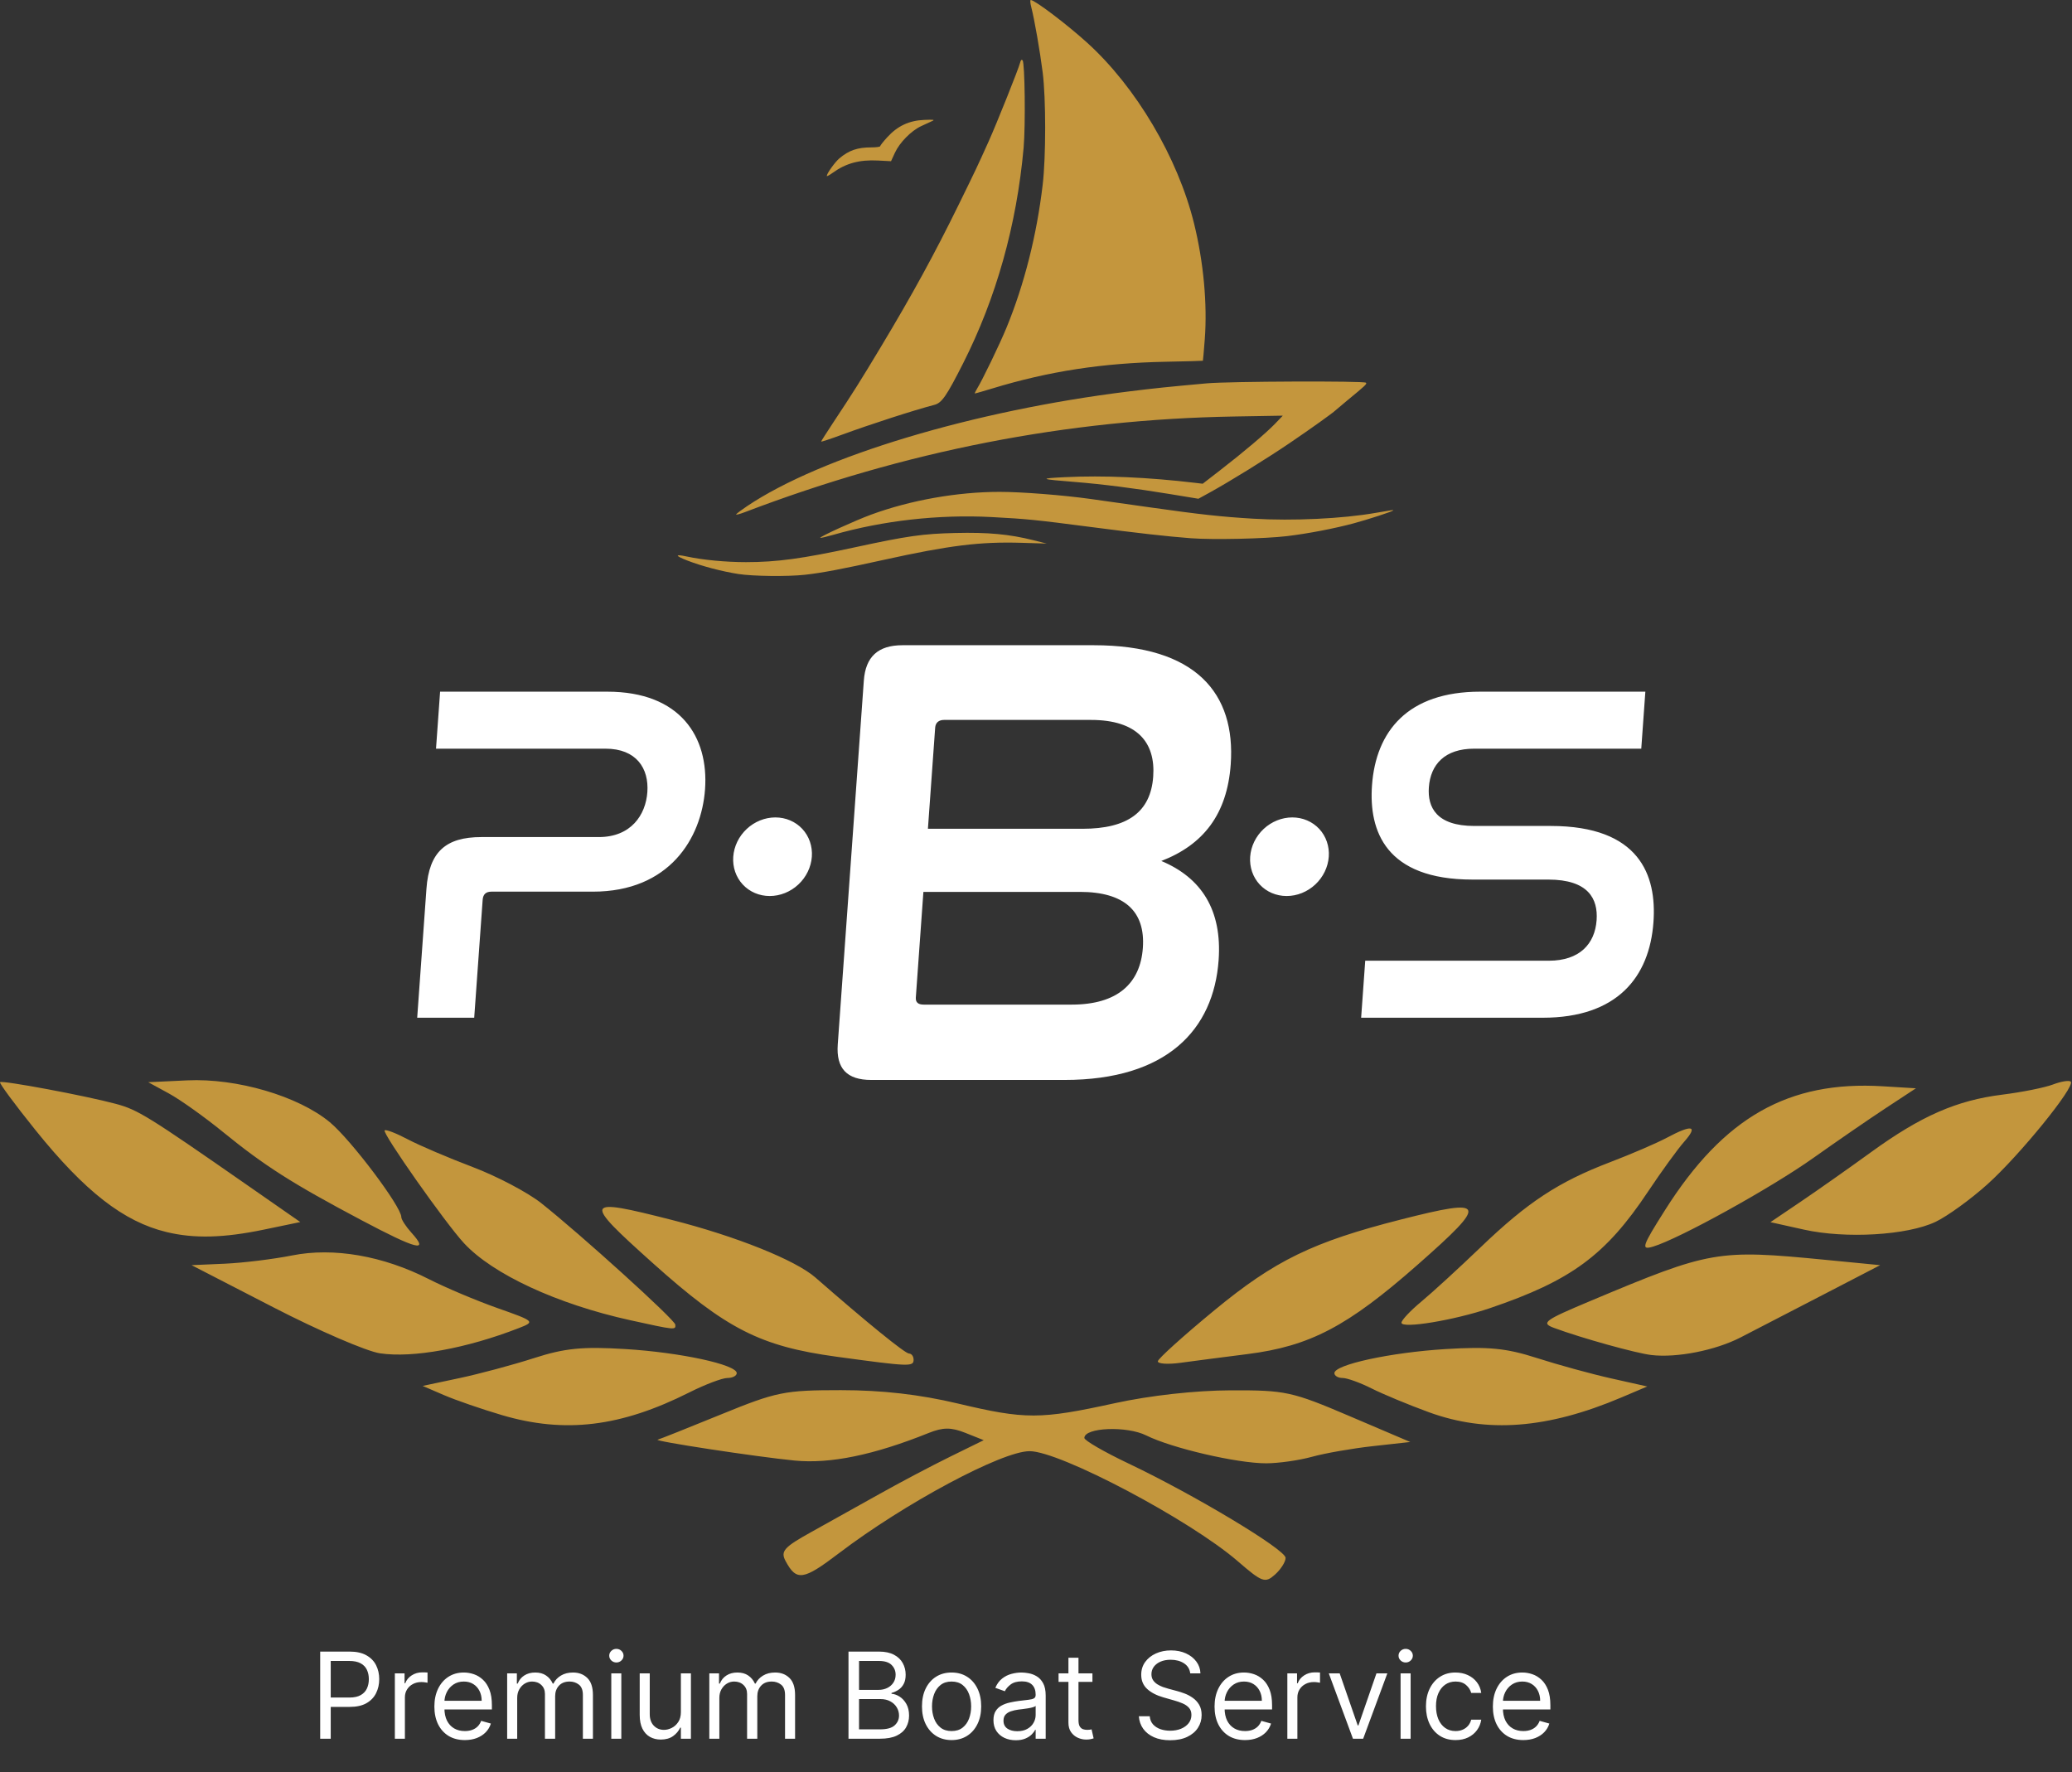
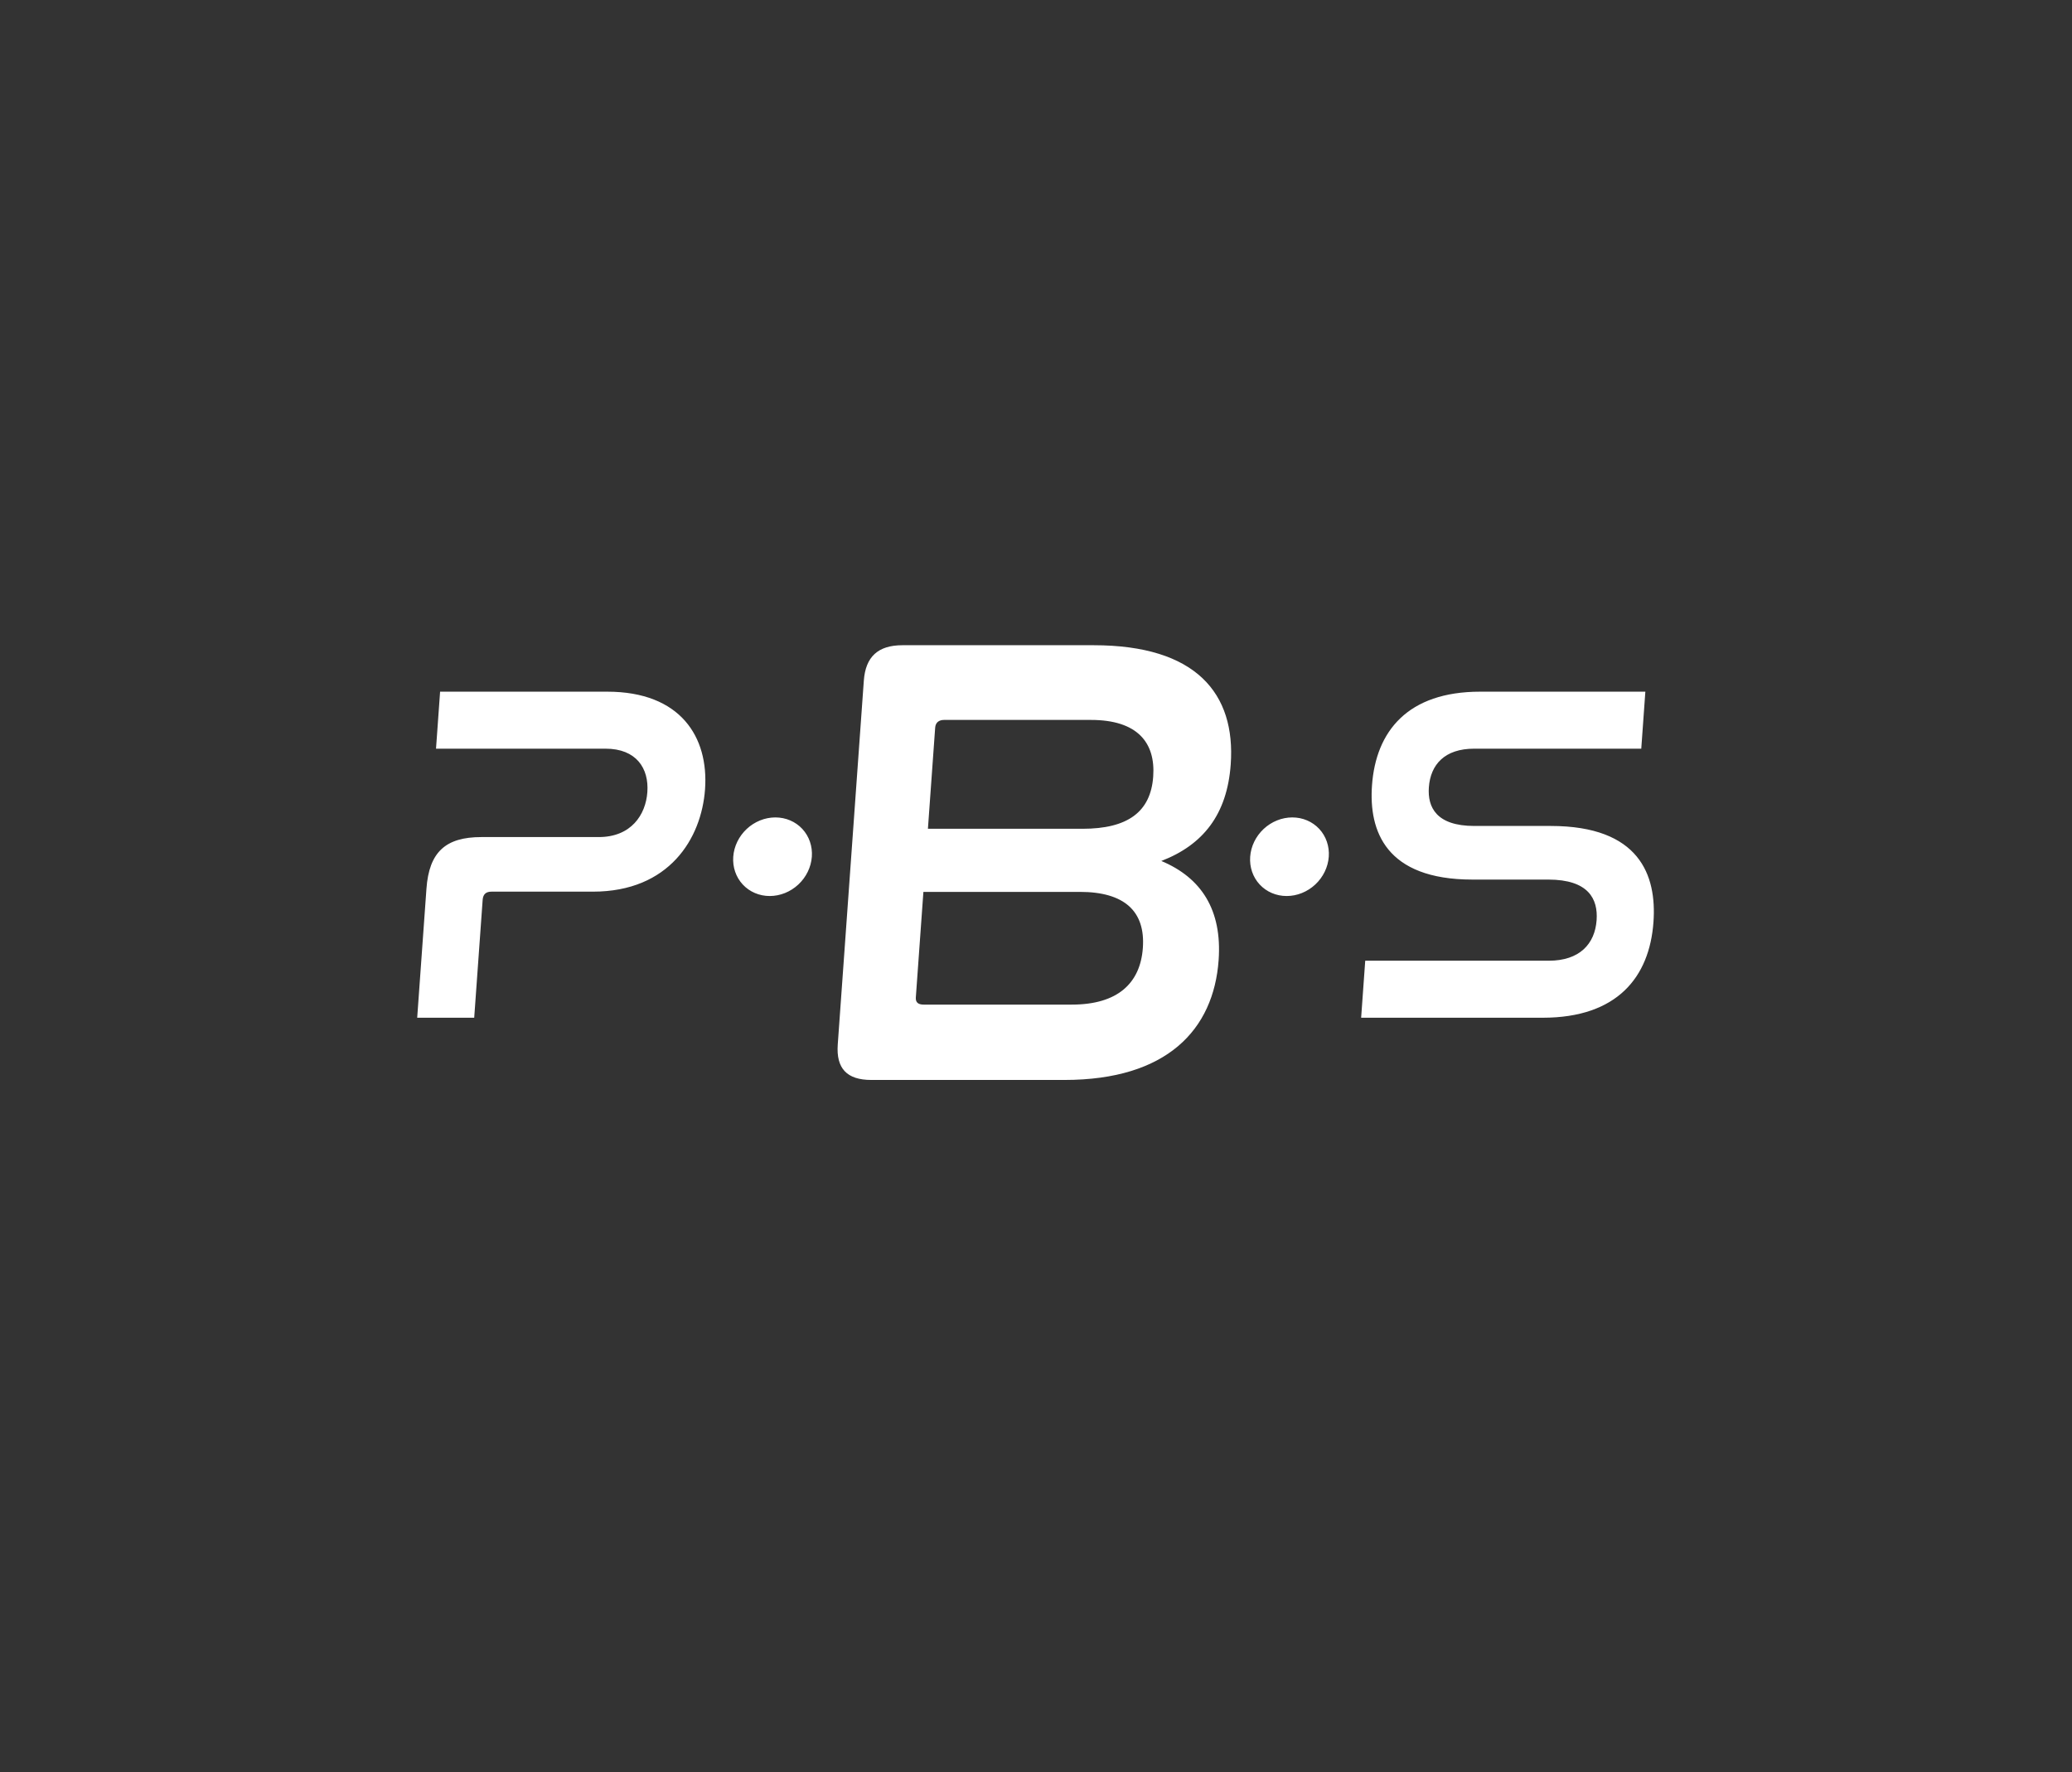
<svg xmlns="http://www.w3.org/2000/svg" width="325" height="278" viewBox="0 0 325 278" fill="none">
  <rect x="0" y="0" width="325" height="278" fill="#333333" stroke="none" />
-   <path d="M194.158 244.889C186.689 238.418 166.263 227.617 161.494 227.617C157.162 227.617 141.86 235.809 131.582 243.631C125.992 247.885 124.928 248.041 123.221 244.852C122.396 243.311 122.962 242.675 127.281 240.283C130.041 238.754 134.882 236.055 138.039 234.283C141.196 232.512 146.146 229.9 149.04 228.479L154.301 225.894L151.431 224.749C149.2 223.859 147.923 223.861 145.692 224.754C137.061 228.224 130.226 229.632 124.647 229.09C118.675 228.509 102.258 226.003 103.164 225.811C103.449 225.75 107.898 223.978 113.05 221.874C121.81 218.296 123.035 218.047 131.913 218.047C138.357 218.047 144.247 218.721 150.246 220.144C160.86 222.661 163.13 222.656 174.867 220.091C180.399 218.882 187.511 218.093 193.042 218.075C201.634 218.045 202.65 218.266 211.665 222.111L221.2 226.178L215.33 226.829C212.102 227.187 207.811 227.938 205.795 228.498C203.779 229.057 200.542 229.518 198.602 229.521C194.048 229.526 183.791 227.144 179.794 225.15C176.738 223.625 170.085 223.896 170.085 225.545C170.085 225.939 173.205 227.744 177.02 229.557C187.362 234.473 201.652 243.057 201.652 244.354C201.652 244.979 200.898 246.163 199.978 246.984C198.438 248.356 197.969 248.191 194.158 244.889ZM78.731 221.962C75.575 221.031 71.485 219.62 69.644 218.826L66.296 217.383L72.035 216.165C75.192 215.496 80.469 214.08 83.762 213.019C88.609 211.458 91.343 211.189 98.111 211.603C106.725 212.131 115.56 214.043 115.56 215.38C115.56 215.797 114.9 216.138 114.093 216.138C113.286 216.138 110.596 217.159 108.114 218.407C97.359 223.816 88.609 224.875 78.731 221.962ZM224.131 221.511C220.974 220.359 216.927 218.679 215.136 217.778C213.345 216.876 211.3 216.138 210.592 216.138C209.884 216.138 209.304 215.797 209.304 215.38C209.304 214.043 218.139 212.131 226.753 211.603C233.517 211.189 236.257 211.459 241.101 213.017C244.394 214.077 249.629 215.512 252.734 216.207L258.379 217.47L254.329 219.189C242.754 224.105 233.246 224.836 224.131 221.511ZM131.236 212.806C119.249 211.17 113.942 208.467 102.389 198.115C91.311 188.188 91.476 187.81 105.356 191.341C115.456 193.909 124.773 197.646 127.905 200.382C136 207.457 141.957 212.296 142.583 212.303C142.978 212.307 143.3 212.742 143.3 213.268C143.3 214.392 142.685 214.368 131.236 212.806ZM181.61 213.519C181.635 213.118 185.618 209.525 190.459 205.534C199.961 197.7 205.927 194.795 219.71 191.289C233.237 187.848 233.506 188.557 222.389 198.349C211.368 208.057 205.48 211.149 195.647 212.393C191.847 212.874 187.124 213.488 185.151 213.758C183.178 214.027 181.585 213.92 181.61 213.519ZM59.6 212.269C57.495 211.956 49.985 208.717 42.91 205.071L30.047 198.441L35.258 198.212C38.123 198.085 42.876 197.503 45.819 196.917C52.319 195.623 60.069 196.966 67.252 200.624C69.883 201.965 74.732 204.012 78.027 205.173C83.906 207.246 83.969 207.305 81.375 208.314C73.163 211.509 64.754 213.036 59.6 212.269ZM259.046 212.541C256.626 212.261 248.093 209.887 243.782 208.294C241.648 207.506 242.175 207.114 249.522 204.03C268.311 196.14 269.367 195.956 286.305 197.604L294.911 198.442L285.827 203.151C280.831 205.742 275.061 208.726 273.005 209.783C269.056 211.813 263.035 213.003 259.046 212.541ZM98.82 207.068C87.374 204.544 77.272 199.858 72.77 194.985C69.829 191.802 59.92 177.715 60.332 177.303C60.518 177.117 62.151 177.747 63.961 178.703C65.771 179.659 70.355 181.616 74.146 183.052C77.938 184.488 82.769 187.032 84.882 188.704C91.082 193.612 105.844 206.988 105.922 207.768C106.009 208.645 105.937 208.638 98.82 207.068ZM219.826 207.471C219.826 207.07 221.226 205.582 222.935 204.163C224.645 202.745 228.842 198.899 232.262 195.617C239.629 188.548 244.461 185.375 252.574 182.279C255.871 181.021 259.859 179.303 261.438 178.461C265.438 176.327 266.407 176.542 264.179 179.071C263.136 180.254 260.586 183.77 258.512 186.883C251.855 196.876 246.468 200.851 233.713 205.181C228.096 207.088 219.826 208.452 219.826 207.471ZM56.705 191.391C45.838 185.633 41.494 182.866 34.948 177.534C32.066 175.186 28.254 172.473 26.478 171.505L23.25 169.744L29.372 169.456C37.142 169.089 46.792 171.922 51.734 176.019C55.039 178.759 62.948 189.254 62.948 190.9C62.948 191.282 63.663 192.385 64.536 193.35C67.391 196.504 65.428 196.013 56.705 191.391ZM261.195 189.757C270.389 175.24 280.537 169.48 295.326 170.384L300.518 170.701L295.805 173.798C293.212 175.502 288.083 179.032 284.406 181.641C277.762 186.357 263.406 194.295 259.281 195.534C257.349 196.114 257.548 195.514 261.195 189.757ZM26.12 193.248C19.395 191.626 13.316 186.894 5.543 177.231C2.342 173.251 -0.15 169.88 0.007 169.74C0.363 169.42 13.43 171.866 18.157 173.137C21.634 174.072 23.151 175.012 39.002 186.043L47.102 191.68L41.394 192.866C35.077 194.18 30.458 194.295 26.12 193.248ZM282.961 192.868L277.699 191.698L282.482 188.463C285.113 186.683 290.063 183.198 293.483 180.718C301.299 175.048 306.9 172.592 314.049 171.699C317.137 171.313 320.721 170.596 322.012 170.105C323.303 169.614 324.56 169.413 324.805 169.659C325.56 170.413 316.799 181.203 311.736 185.755C309.104 188.121 305.437 190.775 303.588 191.653C299.151 193.758 289.512 194.326 282.961 192.868Z" fill="#C3963D" />
  <path d="M141.549 101.204C137.71 101.204 135.762 103.023 135.494 106.76L131.404 163.836C131.136 167.573 132.823 169.392 136.662 169.392H166.967C183.029 169.392 190.363 161.512 191.145 150.602C191.71 142.723 188.434 137.672 182.157 135.045C188.702 132.52 192.478 127.771 193.043 119.891C193.839 108.779 187.613 101.204 171.551 101.204H141.549ZM69.031 108.49L68.39 117.431H94.983C99.832 117.431 101.805 120.537 101.539 124.25C101.284 127.811 98.989 131.295 93.913 131.295H75.503C69.896 131.295 67.302 133.643 66.889 139.401L65.439 159.632H74.381L75.706 141.145C75.771 140.236 76.253 139.857 77.086 139.857H92.996C104.967 139.857 110.034 131.522 110.588 123.794C111.174 115.612 106.761 108.49 95.245 108.49H69.031ZM232.166 108.49C220.801 108.49 215.81 114.703 215.202 123.188C214.692 130.31 217.325 137.963 230.962 137.963H242.857C249.146 137.963 250.672 140.994 250.434 144.328C250.167 148.04 247.779 150.69 242.93 150.69H214.14L213.499 159.632H241.987C253.654 159.632 258.732 153.268 259.351 144.631C259.878 137.281 257.174 129.553 243.233 129.553H231.262C225.277 129.553 223.899 126.598 224.122 123.491C224.377 119.93 226.6 117.431 231.222 117.431H257.438L258.079 108.49H232.166ZM148.083 112.921H171.115C178.388 112.921 181.268 116.458 180.884 121.812C180.486 127.368 176.862 129.995 169.791 129.995H145.547L146.684 114.135C146.742 113.326 147.275 112.921 148.083 112.921ZM121.618 128.213C120.809 128.213 119.996 128.372 119.226 128.682C118.455 128.992 117.743 129.446 117.13 130.018C116.517 130.591 116.014 131.27 115.65 132.018C115.287 132.766 115.07 133.567 115.012 134.377C114.895 136.012 115.432 137.58 116.505 138.736C117.578 139.892 119.1 140.541 120.735 140.541C122.369 140.541 123.984 139.892 125.223 138.736C126.462 137.58 127.223 136.012 127.341 134.377C127.399 133.567 127.297 132.766 127.04 132.018C126.784 131.27 126.379 130.591 125.848 130.018C125.316 129.446 124.669 128.992 123.943 128.682C123.218 128.372 122.428 128.213 121.618 128.213ZM202.7 128.213C201.891 128.213 201.078 128.372 200.308 128.682C199.537 128.992 198.825 129.446 198.212 130.018C197.599 130.591 197.096 131.27 196.732 132.018C196.369 132.766 196.152 133.567 196.094 134.377C195.977 136.012 196.514 137.58 197.587 138.736C198.66 139.892 200.182 140.541 201.817 140.541C202.626 140.541 203.439 140.382 204.209 140.072C204.979 139.762 205.691 139.308 206.305 138.736C206.918 138.163 207.421 137.484 207.784 136.736C208.148 135.988 208.365 135.186 208.423 134.377C208.481 133.567 208.379 132.766 208.122 132.018C207.866 131.27 207.461 130.591 206.93 130.018C206.398 129.446 205.751 128.992 205.025 128.682C204.3 128.372 203.51 128.213 202.7 128.213ZM144.838 139.893H169.384C176.355 139.893 179.674 142.924 179.261 148.682C178.863 154.238 175.29 157.573 168.117 157.573H144.883C144.075 157.573 143.593 157.269 143.65 156.461L144.838 139.893Z" fill="white" />
-   <path d="M50.221 272.719V259.053H54.838C55.91 259.053 56.787 259.247 57.467 259.634C58.152 260.016 58.66 260.535 58.989 261.189C59.318 261.842 59.483 262.572 59.483 263.377C59.483 264.182 59.318 264.914 58.989 265.572C58.664 266.231 58.161 266.756 57.481 267.147C56.8 267.534 55.928 267.728 54.865 267.728H51.556V266.26H54.812C55.546 266.26 56.135 266.133 56.58 265.879C57.025 265.626 57.347 265.283 57.547 264.852C57.752 264.416 57.854 263.924 57.854 263.377C57.854 262.83 57.752 262.341 57.547 261.909C57.347 261.478 57.023 261.14 56.573 260.895C56.124 260.646 55.528 260.521 54.785 260.521H51.876V272.719H50.221ZM61.935 272.719V262.47H63.456V264.018H63.563C63.75 263.511 64.088 263.099 64.577 262.783C65.066 262.467 65.618 262.31 66.232 262.31C66.347 262.31 66.492 262.312 66.665 262.316C66.839 262.321 66.97 262.327 67.059 262.336V263.938C67.006 263.924 66.883 263.904 66.692 263.878C66.505 263.846 66.308 263.831 66.098 263.831C65.6 263.831 65.155 263.935 64.764 264.144C64.377 264.349 64.07 264.634 63.843 264.999C63.621 265.359 63.509 265.77 63.509 266.233V272.719H61.935ZM72.911 272.932C71.924 272.932 71.072 272.714 70.356 272.278C69.644 271.838 69.094 271.224 68.707 270.437C68.325 269.645 68.133 268.724 68.133 267.674C68.133 266.624 68.325 265.699 68.707 264.898C69.094 264.093 69.633 263.466 70.322 263.017C71.016 262.563 71.826 262.336 72.751 262.336C73.285 262.336 73.812 262.425 74.332 262.603C74.853 262.781 75.327 263.07 75.754 263.471C76.181 263.866 76.521 264.391 76.775 265.045C77.028 265.699 77.155 266.504 77.155 267.461V268.128H69.254V266.767H75.553C75.553 266.189 75.438 265.673 75.207 265.219C74.98 264.765 74.655 264.407 74.232 264.144C73.814 263.882 73.32 263.751 72.751 263.751C72.124 263.751 71.581 263.906 71.123 264.218C70.669 264.525 70.32 264.925 70.075 265.419C69.831 265.913 69.708 266.442 69.708 267.007V267.914C69.708 268.689 69.842 269.345 70.109 269.883C70.38 270.417 70.756 270.824 71.236 271.104C71.717 271.38 72.275 271.518 72.911 271.518C73.325 271.518 73.698 271.46 74.032 271.344C74.37 271.224 74.662 271.046 74.906 270.81C75.151 270.57 75.34 270.272 75.473 269.916L76.995 270.343C76.835 270.859 76.565 271.313 76.187 271.705C75.809 272.092 75.342 272.394 74.786 272.612C74.23 272.826 73.605 272.932 72.911 272.932ZM79.55 272.719V262.47H81.072V264.071H81.205C81.419 263.524 81.763 263.099 82.239 262.797C82.715 262.49 83.287 262.336 83.954 262.336C84.63 262.336 85.193 262.49 85.642 262.797C86.096 263.099 86.45 263.524 86.703 264.071H86.81C87.073 263.542 87.466 263.121 87.991 262.81C88.516 262.494 89.145 262.336 89.879 262.336C90.796 262.336 91.545 262.623 92.128 263.197C92.711 263.766 93.002 264.654 93.002 265.859V272.719H91.427V265.859C91.427 265.103 91.221 264.563 90.807 264.238C90.393 263.913 89.906 263.751 89.346 263.751C88.625 263.751 88.067 263.969 87.671 264.405C87.275 264.836 87.077 265.383 87.077 266.046V272.719H85.476V265.699C85.476 265.116 85.287 264.647 84.908 264.291C84.53 263.931 84.043 263.751 83.447 263.751C83.038 263.751 82.655 263.86 82.299 264.078C81.948 264.296 81.663 264.598 81.445 264.985C81.232 265.368 81.125 265.81 81.125 266.313V272.719H79.55ZM95.882 272.719V262.47H97.456V272.719H95.882ZM96.682 260.761C96.375 260.761 96.111 260.657 95.888 260.448C95.67 260.239 95.561 259.987 95.561 259.694C95.561 259.4 95.67 259.149 95.888 258.94C96.111 258.731 96.375 258.626 96.682 258.626C96.989 258.626 97.252 258.731 97.469 258.94C97.692 259.149 97.803 259.4 97.803 259.694C97.803 259.987 97.692 260.239 97.469 260.448C97.252 260.657 96.989 260.761 96.682 260.761ZM106.799 268.528V262.47H108.374V272.719H106.799V270.984H106.693C106.452 271.504 106.079 271.947 105.572 272.312C105.065 272.672 104.424 272.852 103.65 272.852C103.009 272.852 102.44 272.712 101.942 272.432C101.444 272.147 101.052 271.72 100.767 271.151C100.483 270.577 100.34 269.854 100.34 268.982V262.47H101.915V268.875C101.915 269.623 102.124 270.219 102.542 270.664C102.965 271.108 103.503 271.331 104.157 271.331C104.549 271.331 104.947 271.231 105.352 271.031C105.761 270.83 106.103 270.523 106.379 270.11C106.659 269.696 106.799 269.169 106.799 268.528ZM111.258 272.719V262.47H112.78V264.071H112.913C113.127 263.524 113.471 263.099 113.947 262.797C114.423 262.49 114.995 262.336 115.662 262.336C116.338 262.336 116.901 262.49 117.35 262.797C117.804 263.099 118.158 263.524 118.411 264.071H118.518C118.781 263.542 119.174 263.121 119.699 262.81C120.224 262.494 120.854 262.336 121.588 262.336C122.504 262.336 123.254 262.623 123.836 263.197C124.419 263.766 124.71 264.654 124.71 265.859V272.719H123.136V265.859C123.136 265.103 122.929 264.563 122.515 264.238C122.101 263.913 121.614 263.751 121.054 263.751C120.333 263.751 119.775 263.969 119.379 264.405C118.983 264.836 118.785 265.383 118.785 266.046V272.719H117.184V265.699C117.184 265.116 116.995 264.647 116.617 264.291C116.238 263.931 115.751 263.751 115.155 263.751C114.746 263.751 114.363 263.86 114.008 264.078C113.656 264.296 113.371 264.598 113.153 264.985C112.94 265.368 112.833 265.81 112.833 266.313V272.719H111.258ZM133.088 272.719V259.053H137.865C138.817 259.053 139.602 259.218 140.221 259.547C140.839 259.872 141.3 260.31 141.602 260.862C141.904 261.409 142.056 262.016 142.056 262.683C142.056 263.27 141.951 263.755 141.742 264.138C141.538 264.52 141.266 264.823 140.928 265.045C140.594 265.268 140.232 265.432 139.84 265.539V265.673C140.259 265.699 140.679 265.846 141.102 266.113C141.524 266.38 141.878 266.762 142.162 267.261C142.447 267.759 142.59 268.368 142.59 269.089C142.59 269.774 142.434 270.39 142.122 270.937C141.811 271.484 141.32 271.918 140.648 272.238C139.976 272.559 139.102 272.719 138.025 272.719H133.088ZM134.743 271.251H138.025C139.106 271.251 139.874 271.042 140.328 270.624C140.786 270.201 141.015 269.689 141.015 269.089C141.015 268.626 140.897 268.199 140.661 267.808C140.425 267.412 140.09 267.096 139.654 266.86C139.218 266.62 138.702 266.5 138.106 266.5H134.743V271.251ZM134.743 265.059H137.812C138.31 265.059 138.759 264.961 139.16 264.765C139.565 264.569 139.885 264.294 140.121 263.938C140.361 263.582 140.481 263.164 140.481 262.683C140.481 262.083 140.272 261.573 139.854 261.155C139.436 260.733 138.773 260.521 137.865 260.521H134.743V265.059ZM149.259 272.932C148.334 272.932 147.522 272.712 146.823 272.272C146.129 271.831 145.587 271.215 145.195 270.423C144.808 269.632 144.615 268.706 144.615 267.648C144.615 266.58 144.808 265.648 145.195 264.852C145.587 264.056 146.129 263.437 146.823 262.997C147.522 262.556 148.334 262.336 149.259 262.336C150.184 262.336 150.994 262.556 151.688 262.997C152.386 263.437 152.929 264.056 153.316 264.852C153.707 265.648 153.903 266.58 153.903 267.648C153.903 268.706 153.707 269.632 153.316 270.423C152.929 271.215 152.386 271.831 151.688 272.272C150.994 272.712 150.184 272.932 149.259 272.932ZM149.259 271.518C149.962 271.518 150.54 271.338 150.994 270.977C151.447 270.617 151.783 270.143 152.001 269.556C152.219 268.969 152.328 268.333 152.328 267.648C152.328 266.963 152.219 266.324 152.001 265.733C151.783 265.141 151.447 264.663 150.994 264.298C150.54 263.933 149.962 263.751 149.259 263.751C148.556 263.751 147.978 263.933 147.524 264.298C147.07 264.663 146.734 265.141 146.516 265.733C146.298 266.324 146.189 266.963 146.189 267.648C146.189 268.333 146.298 268.969 146.516 269.556C146.734 270.143 147.07 270.617 147.524 270.977C147.978 271.338 148.556 271.518 149.259 271.518ZM159.323 272.959C158.673 272.959 158.084 272.837 157.554 272.592C157.025 272.343 156.605 271.985 156.293 271.518C155.982 271.046 155.826 270.477 155.826 269.81C155.826 269.222 155.942 268.746 156.173 268.382C156.405 268.012 156.714 267.723 157.101 267.514C157.488 267.305 157.915 267.149 158.382 267.047C158.853 266.94 159.327 266.856 159.803 266.793C160.426 266.713 160.931 266.653 161.318 266.613C161.709 266.569 161.994 266.495 162.172 266.393C162.354 266.291 162.445 266.113 162.445 265.859V265.806C162.445 265.148 162.265 264.636 161.905 264.271C161.549 263.906 161.009 263.724 160.284 263.724C159.532 263.724 158.942 263.889 158.515 264.218C158.088 264.547 157.788 264.898 157.615 265.272L156.12 264.738C156.387 264.116 156.743 263.631 157.187 263.284C157.637 262.932 158.126 262.688 158.655 262.55C159.189 262.407 159.714 262.336 160.23 262.336C160.559 262.336 160.937 262.376 161.365 262.456C161.796 262.532 162.212 262.69 162.612 262.93C163.017 263.17 163.353 263.533 163.62 264.018C163.887 264.503 164.02 265.152 164.02 265.966V272.719H162.445V271.331H162.365C162.259 271.553 162.081 271.791 161.832 272.045C161.583 272.298 161.251 272.514 160.837 272.692C160.424 272.87 159.919 272.959 159.323 272.959ZM159.563 271.544C160.186 271.544 160.711 271.422 161.138 271.177C161.569 270.933 161.894 270.617 162.112 270.23C162.334 269.843 162.445 269.436 162.445 269.009V267.568C162.379 267.648 162.232 267.721 162.005 267.788C161.783 267.85 161.525 267.906 161.231 267.955C160.942 267.999 160.659 268.039 160.384 268.075C160.112 268.106 159.892 268.132 159.723 268.155C159.314 268.208 158.931 268.295 158.575 268.415C158.224 268.531 157.939 268.706 157.721 268.942C157.508 269.173 157.401 269.489 157.401 269.89C157.401 270.437 157.603 270.85 158.008 271.131C158.417 271.406 158.936 271.544 159.563 271.544ZM171.352 262.47V263.804H166.04V262.47H171.352ZM167.588 260.014H169.163V269.783C169.163 270.228 169.228 270.561 169.357 270.784C169.49 271.002 169.659 271.148 169.864 271.224C170.073 271.295 170.293 271.331 170.524 271.331C170.698 271.331 170.84 271.322 170.951 271.304C171.063 271.282 171.152 271.264 171.218 271.251L171.539 272.665C171.432 272.705 171.283 272.745 171.091 272.785C170.9 272.83 170.658 272.852 170.364 272.852C169.919 272.852 169.483 272.757 169.056 272.565C168.634 272.374 168.282 272.083 168.002 271.691C167.726 271.3 167.588 270.806 167.588 270.21V260.014ZM186.692 262.47C186.612 261.794 186.287 261.269 185.718 260.895C185.148 260.521 184.45 260.334 183.623 260.334C183.018 260.334 182.488 260.432 182.035 260.628C181.585 260.824 181.234 261.093 180.98 261.435C180.731 261.778 180.607 262.167 180.607 262.603C180.607 262.968 180.693 263.281 180.867 263.544C181.045 263.802 181.272 264.018 181.547 264.191C181.823 264.36 182.112 264.5 182.415 264.612C182.717 264.718 182.995 264.805 183.249 264.872L184.637 265.245C184.993 265.339 185.389 265.468 185.825 265.632C186.265 265.797 186.685 266.022 187.086 266.306C187.49 266.587 187.824 266.947 188.087 267.387C188.349 267.828 188.48 268.368 188.48 269.009C188.48 269.747 188.287 270.414 187.9 271.011C187.517 271.607 186.957 272.08 186.218 272.432C185.484 272.783 184.592 272.959 183.543 272.959C182.564 272.959 181.716 272.801 181 272.485C180.289 272.169 179.728 271.729 179.319 271.164C178.914 270.599 178.685 269.943 178.632 269.196H180.34C180.384 269.712 180.558 270.139 180.86 270.477C181.167 270.81 181.554 271.06 182.021 271.224C182.493 271.384 183 271.464 183.543 271.464C184.174 271.464 184.741 271.362 185.244 271.157C185.747 270.948 186.145 270.659 186.438 270.29C186.732 269.916 186.879 269.48 186.879 268.982C186.879 268.528 186.752 268.159 186.498 267.874C186.245 267.59 185.911 267.358 185.498 267.181C185.084 267.003 184.637 266.847 184.156 266.713L182.475 266.233C181.407 265.926 180.562 265.488 179.939 264.918C179.317 264.349 179.005 263.604 179.005 262.683C179.005 261.918 179.212 261.251 179.626 260.681C180.044 260.108 180.604 259.663 181.307 259.347C182.015 259.027 182.804 258.866 183.676 258.866C184.557 258.866 185.34 259.024 186.025 259.34C186.71 259.652 187.252 260.079 187.653 260.621C188.058 261.164 188.271 261.78 188.293 262.47H186.692ZM195.285 272.932C194.297 272.932 193.445 272.714 192.729 272.278C192.017 271.838 191.468 271.224 191.081 270.437C190.698 269.645 190.507 268.724 190.507 267.674C190.507 266.624 190.698 265.699 191.081 264.898C191.468 264.093 192.006 263.466 192.696 263.017C193.39 262.563 194.199 262.336 195.124 262.336C195.658 262.336 196.185 262.425 196.706 262.603C197.226 262.781 197.7 263.07 198.127 263.471C198.554 263.866 198.894 264.391 199.148 265.045C199.402 265.699 199.528 266.504 199.528 267.461V268.128H191.628V266.767H197.927C197.927 266.189 197.811 265.673 197.58 265.219C197.353 264.765 197.028 264.407 196.606 264.144C196.188 263.882 195.694 263.751 195.124 263.751C194.497 263.751 193.955 263.906 193.496 264.218C193.043 264.525 192.693 264.925 192.449 265.419C192.204 265.913 192.082 266.442 192.082 267.007V267.914C192.082 268.689 192.215 269.345 192.482 269.883C192.753 270.417 193.129 270.824 193.61 271.104C194.09 271.38 194.648 271.518 195.285 271.518C195.698 271.518 196.072 271.46 196.406 271.344C196.744 271.224 197.035 271.046 197.28 270.81C197.524 270.57 197.713 270.272 197.847 269.916L199.368 270.343C199.208 270.859 198.939 271.313 198.561 271.705C198.183 272.092 197.716 272.394 197.16 272.612C196.604 272.826 195.979 272.932 195.285 272.932ZM201.924 272.719V262.47H203.445V264.018H203.552C203.739 263.511 204.077 263.099 204.566 262.783C205.056 262.467 205.607 262.31 206.221 262.31C206.337 262.31 206.481 262.312 206.655 262.316C206.828 262.321 206.959 262.327 207.048 262.336V263.938C206.995 263.924 206.873 263.904 206.681 263.878C206.495 263.846 206.297 263.831 206.088 263.831C205.589 263.831 205.144 263.935 204.753 264.144C204.366 264.349 204.059 264.634 203.832 264.999C203.61 265.359 203.499 265.77 203.499 266.233V272.719H201.924ZM217.608 262.47L213.818 272.719H212.216L208.426 262.47H210.134L212.964 270.637H213.07L215.9 262.47H217.608ZM219.686 272.719V262.47H221.261V272.719H219.686ZM220.487 260.761C220.18 260.761 219.915 260.657 219.693 260.448C219.475 260.239 219.366 259.987 219.366 259.694C219.366 259.4 219.475 259.149 219.693 258.94C219.915 258.731 220.18 258.626 220.487 258.626C220.794 258.626 221.056 258.731 221.274 258.94C221.497 259.149 221.608 259.4 221.608 259.694C221.608 259.987 221.497 260.239 221.274 260.448C221.056 260.657 220.794 260.761 220.487 260.761ZM228.309 272.932C227.348 272.932 226.521 272.705 225.827 272.252C225.133 271.798 224.599 271.173 224.225 270.377C223.852 269.58 223.665 268.671 223.665 267.648C223.665 266.607 223.856 265.688 224.239 264.892C224.626 264.091 225.164 263.466 225.853 263.017C226.547 262.563 227.357 262.336 228.282 262.336C229.003 262.336 229.652 262.47 230.231 262.737C230.809 263.003 231.283 263.377 231.652 263.858C232.021 264.338 232.25 264.898 232.339 265.539H230.764C230.644 265.072 230.377 264.658 229.964 264.298C229.554 263.933 229.003 263.751 228.309 263.751C227.695 263.751 227.157 263.911 226.694 264.231C226.236 264.547 225.878 264.994 225.62 265.572C225.366 266.146 225.24 266.82 225.24 267.594C225.24 268.386 225.364 269.076 225.613 269.663C225.867 270.25 226.223 270.706 226.681 271.031C227.143 271.355 227.686 271.518 228.309 271.518C228.718 271.518 229.09 271.447 229.423 271.304C229.757 271.162 230.039 270.957 230.271 270.69C230.502 270.423 230.667 270.103 230.764 269.729H232.339C232.25 270.334 232.03 270.879 231.679 271.364C231.332 271.845 230.871 272.227 230.297 272.512C229.728 272.792 229.065 272.932 228.309 272.932ZM238.938 272.932C237.951 272.932 237.099 272.714 236.383 272.278C235.671 271.838 235.122 271.224 234.735 270.437C234.352 269.645 234.161 268.724 234.161 267.674C234.161 266.624 234.352 265.699 234.735 264.898C235.122 264.093 235.66 263.466 236.349 263.017C237.043 262.563 237.853 262.336 238.778 262.336C239.312 262.336 239.839 262.425 240.36 262.603C240.88 262.781 241.354 263.07 241.781 263.471C242.208 263.866 242.548 264.391 242.802 265.045C243.055 265.699 243.182 266.504 243.182 267.461V268.128H235.282V266.767H241.581C241.581 266.189 241.465 265.673 241.234 265.219C241.007 264.765 240.682 264.407 240.259 264.144C239.841 263.882 239.348 263.751 238.778 263.751C238.151 263.751 237.608 263.906 237.15 264.218C236.696 264.525 236.347 264.925 236.102 265.419C235.858 265.913 235.735 266.442 235.735 267.007V267.914C235.735 268.689 235.869 269.345 236.136 269.883C236.407 270.417 236.783 270.824 237.264 271.104C237.744 271.38 238.302 271.518 238.938 271.518C239.352 271.518 239.726 271.46 240.059 271.344C240.397 271.224 240.689 271.046 240.933 270.81C241.178 270.57 241.367 270.272 241.501 269.916L243.022 270.343C242.862 270.859 242.593 271.313 242.215 271.705C241.836 272.092 241.369 272.394 240.813 272.612C240.257 272.826 239.632 272.932 238.938 272.932Z" fill="white" />
-   <path d="M115.796 90.03C113.205 89.621 110.084 88.799 107.861 87.94C105.866 87.169 105.791 86.872 107.695 87.283C110.211 87.826 113.832 88.172 117.003 88.172C121.859 88.172 125.845 87.629 134.092 85.845C142.332 84.063 144.728 83.721 149.852 83.6C154.989 83.478 158.328 83.788 162.086 84.733L164.18 85.259L160.212 85.14C153.733 84.946 148.919 85.542 138.61 87.816C132.001 89.275 128.917 89.858 126.266 90.152C123.554 90.453 118.07 90.389 115.796 90.03ZM186.774 84.422C183.114 84.143 178.525 83.627 171.124 82.662C162.446 81.532 161.007 81.388 155.536 81.101C147.249 80.668 138.52 81.647 130.705 83.887C129.63 84.195 128.711 84.408 128.663 84.36C128.509 84.205 134.121 81.645 136.649 80.717C142.817 78.452 150.176 77.15 156.807 77.15C160.247 77.15 166.813 77.665 171.124 78.272C172.882 78.519 177.048 79.109 180.382 79.581C188.293 80.7 191.499 81.052 196.583 81.357C202.785 81.729 210.536 81.36 215.76 80.448C218.387 79.988 218.624 79.955 218.516 80.068C218.334 80.256 214.588 81.479 212.344 82.083C209.281 82.906 205.138 83.701 201.873 84.091C198.388 84.507 190.236 84.686 186.774 84.422ZM115.465 80.677C115.542 80.552 116.318 79.971 117.189 79.386C128.793 71.593 152.65 64.418 176.965 61.41C181.265 60.878 182.965 60.702 189.309 60.126C192.797 59.81 213.951 59.727 214.253 60.029C214.441 60.217 214.238 60.409 211.318 62.814C210.367 63.598 209.539 64.293 209.478 64.359C209.157 64.707 205.613 67.239 202.314 69.477C198.614 71.989 192.861 75.546 189.633 77.318L187.973 78.23L183.461 77.487C178.066 76.598 172.796 75.928 168.589 75.596C163.096 75.162 162.857 75.046 167.046 74.844C173.104 74.552 180.029 74.855 187.435 75.73L188.648 75.874L191.293 73.829C195.053 70.923 198.589 67.93 200 66.46L201.212 65.196L193.607 65.327C167.348 65.778 142.066 70.719 116.828 80.333C116.001 80.648 115.388 80.802 115.465 80.677ZM128.801 69.26C128.801 69.192 129.627 67.889 130.637 66.365C133.88 61.469 134.901 59.848 138.214 54.336C143.086 46.229 146.6 39.803 150.388 32.072C153.095 26.549 153.306 26.103 155.084 22.153C156.338 19.367 159.773 10.775 160.003 9.848C160.113 9.404 160.226 9.294 160.395 9.463C160.754 9.821 160.869 19.691 160.556 23.192C159.472 35.289 156.258 46.739 151.071 56.981C148.466 62.123 147.724 63.198 146.57 63.499C143.373 64.332 136.576 66.529 132.053 68.19C130.265 68.847 128.801 69.328 128.801 69.26ZM153.234 61.004C154.102 59.597 156.799 54.013 157.879 51.384C160.661 44.616 162.618 36.882 163.547 28.986C164.067 24.568 164.067 15.453 163.547 11.352C163.126 8.031 162.253 3.031 161.767 1.157C161.593 0.49 161.556 0 161.677 0C162.304 0 167.328 3.803 170.516 6.691C178.197 13.649 184.742 24.713 187.29 35.048C188.78 41.094 189.394 47.722 188.972 53.229C188.832 55.05 188.699 56.56 188.676 56.584C188.653 56.607 186.058 56.678 182.91 56.74C172.93 56.935 164.535 58.226 155.641 60.933C154.218 61.366 152.995 61.72 152.923 61.72C152.851 61.72 152.991 61.398 153.234 61.004ZM129.683 27.598C129.683 27.215 130.969 25.42 131.659 24.839C133.157 23.579 134.498 23.118 136.665 23.118C137.432 23.118 138.059 23.032 138.059 22.929C138.059 22.825 138.563 22.189 139.179 21.515C140.79 19.753 142.598 18.906 144.962 18.807C146.453 18.745 146.671 18.777 146.215 18.985C145.912 19.124 145.133 19.485 144.485 19.786C142.918 20.514 141.103 22.36 140.358 23.985L139.761 25.285L137.725 25.179C134.82 25.027 132.681 25.605 130.613 27.103C130.102 27.474 129.683 27.697 129.683 27.598Z" fill="#C4963D" />
</svg>